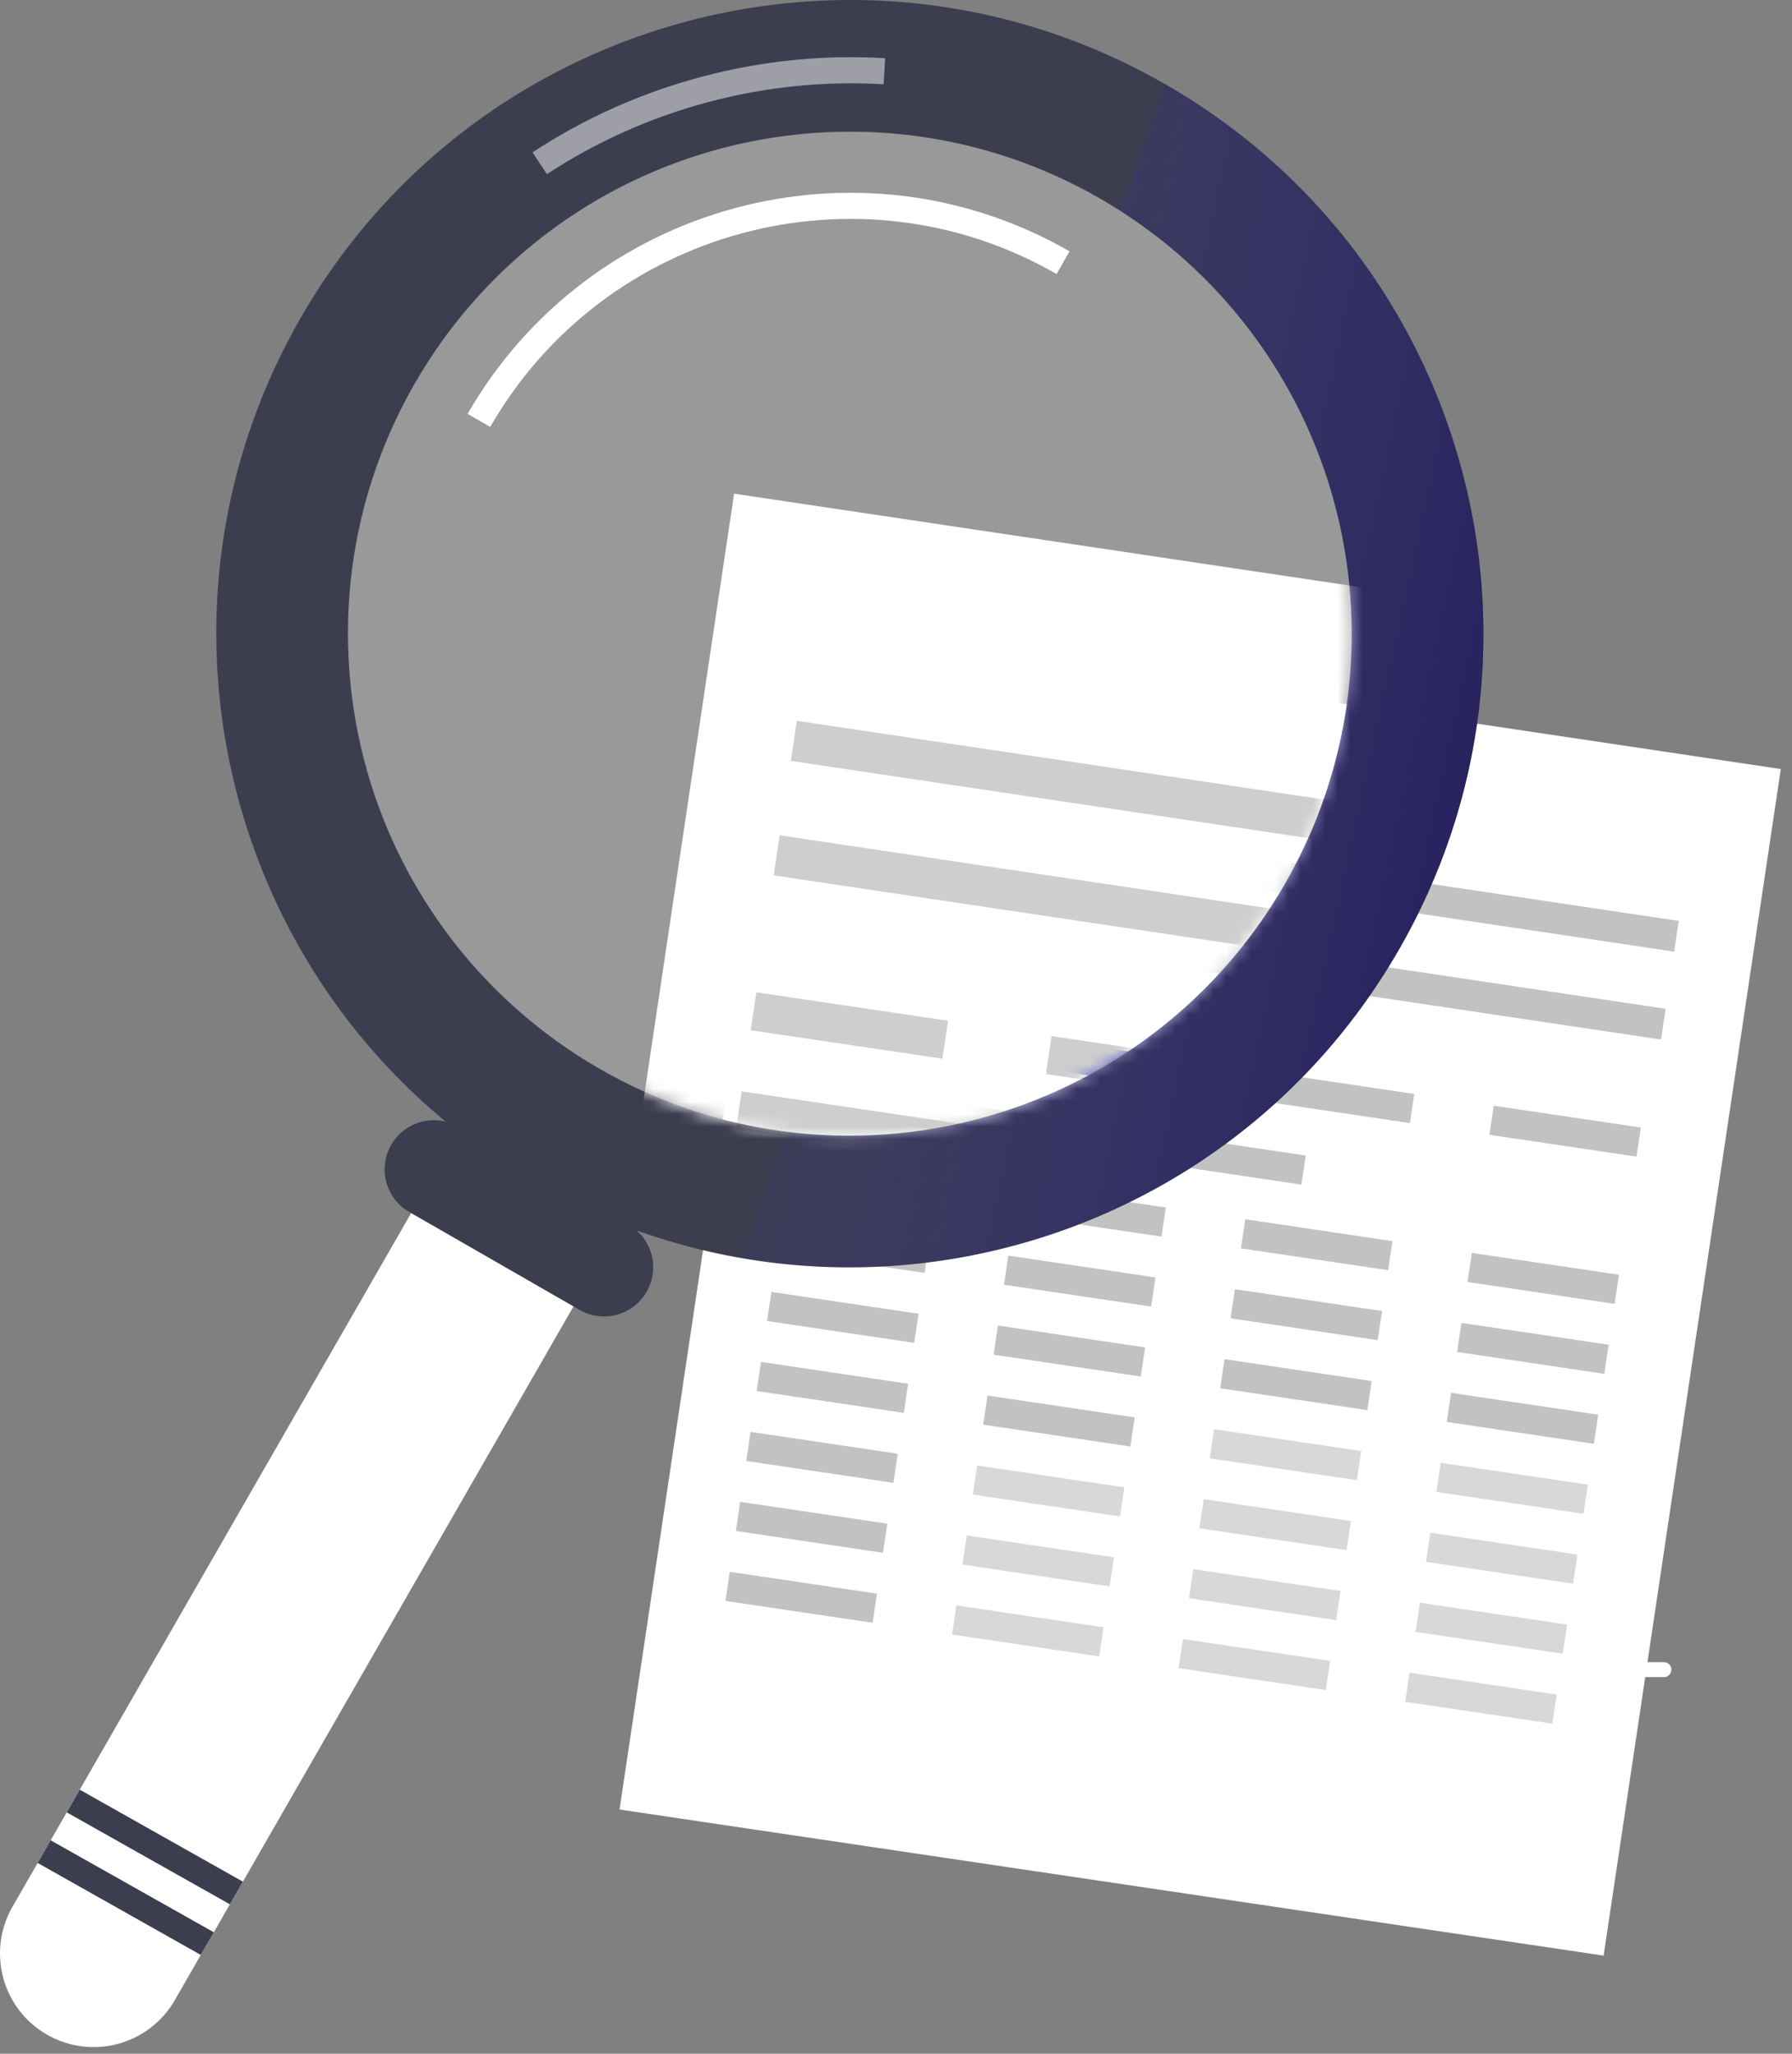
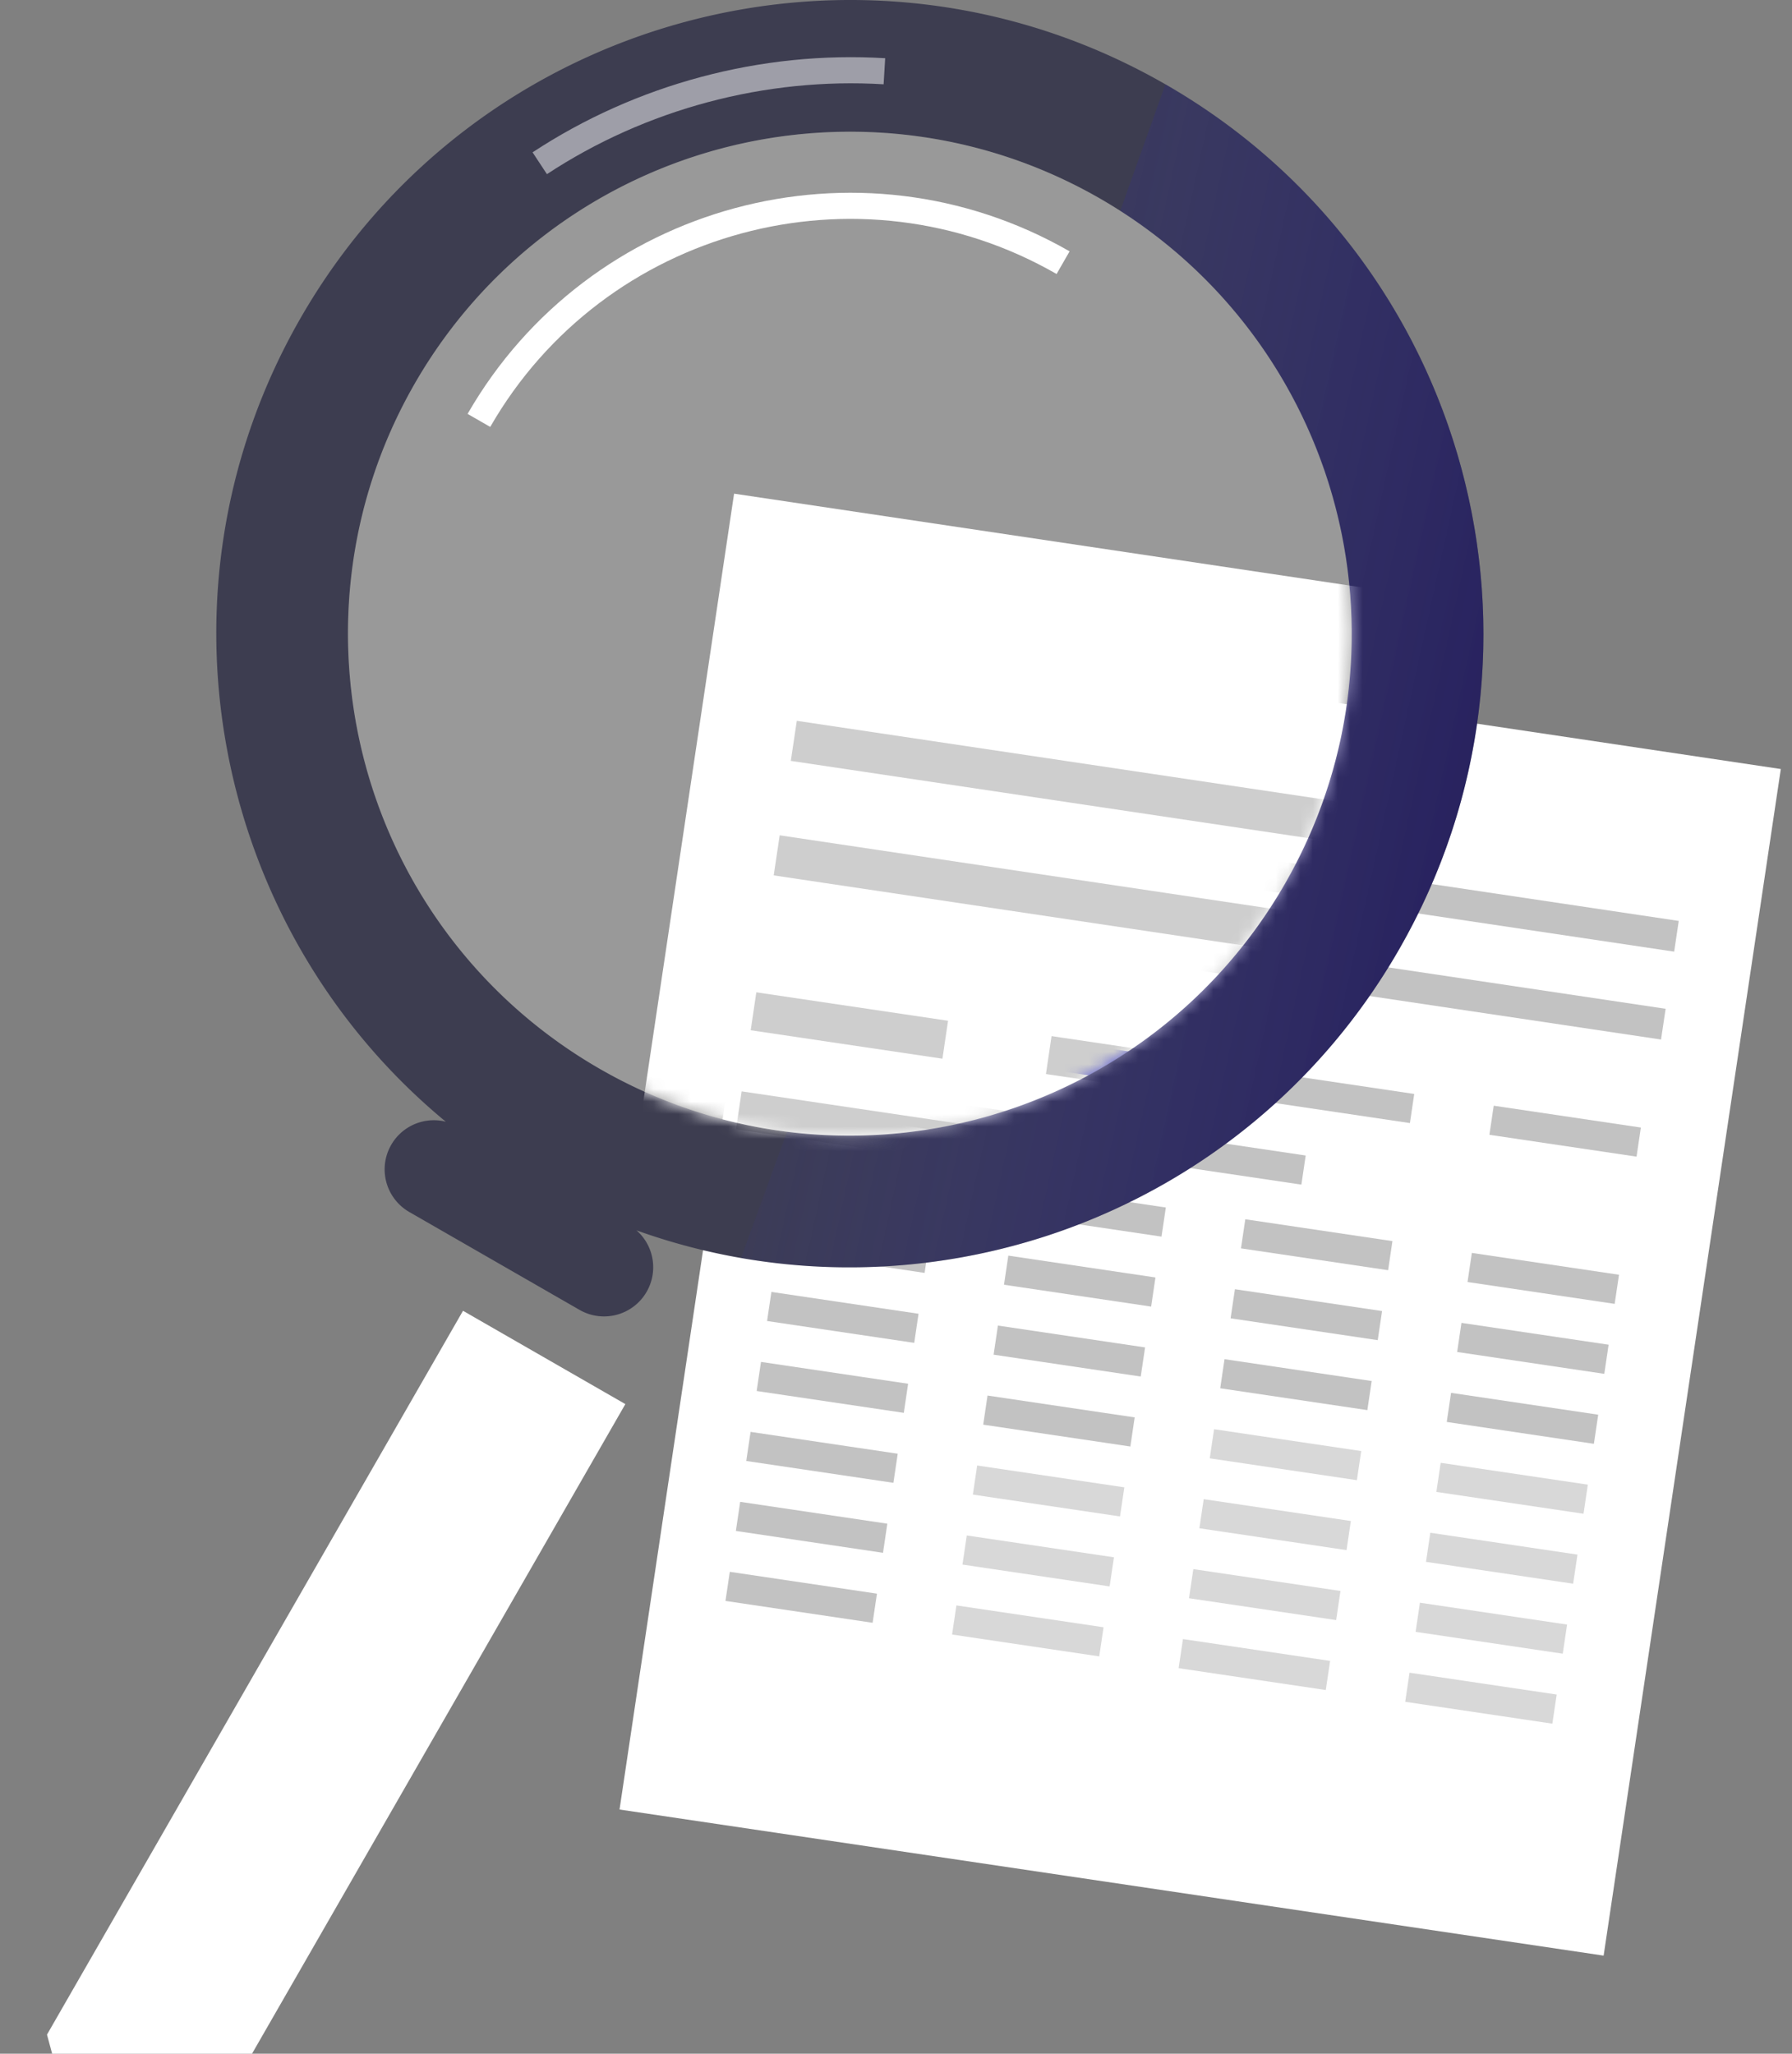
<svg xmlns="http://www.w3.org/2000/svg" width="144" height="165" fill="none">
  <rect width="100%" height="100%" fill="#808080" stroke="none" />
-   <path d="M63.61 57.984h-.824v-.825a.582.582 0 1 0-1.165 0v.825h-.824a.582.582 0 1 0 0 1.164h.824v.825a.582.582 0 1 0 1.165 0v-.825h.825a.582.582 0 1 0 0-1.164ZM133.709 134.743h-15.57a.6.6 0 0 1 0-1.198h15.57a.598.598 0 1 1 0 1.198Z" fill="#fff" />
  <path d="m128.863 157.12 14.238-95.334-79.07-11.802-14.247 95.398 79.079 11.738Z" fill="#fff" />
  <path fill="#C2C2C2" d="m67.895 63.989 67.004 10-.369 2.47-67.004-10zM66.841 71.049l67.004 10-.369 2.47-67.004-10zM120.031 88.835l11.824 1.755-.347 2.338-11.824-1.755z" />
  <path fill="#3838C6" d="m83.616 83.432 11.824 1.755-.347 2.338L83.27 85.77z" />
  <path fill="#C2C2C2" d="m101.82 86.136 11.824 1.755-.347 2.34-11.824-1.756z" />
  <path fill="#3838C6" d="m65.406 80.732 11.825 1.755-.348 2.34L65.06 83.07z" />
-   <path fill="#8284E5" d="m63.652 92.557 11.824 1.755-.347 2.34-11.824-1.756z" />
  <path fill="#C2C2C2" d="m62.822 98.175 11.825 1.755-.347 2.338-11.825-1.755zM61.987 103.796l11.825 1.755-.348 2.338-11.824-1.755zM61.15 109.419l11.824 1.755-.347 2.338-11.824-1.755zM60.314 115.041l11.825 1.755-.348 2.338-11.824-1.755zM59.479 120.662l11.824 1.755-.347 2.34L59.132 123zM58.644 126.284l11.825 1.755-.348 2.34-11.824-1.756zM81.858 95.259l11.825 1.755-.348 2.34-11.824-1.756zM81.025 100.88l11.824 1.755-.347 2.34-11.824-1.756zM80.19 106.5l11.825 1.755-.348 2.34-11.824-1.756zM79.355 112.122l11.825 1.755-.348 2.34-11.824-1.756z" />
  <path fill="#D8D8D8" d="m78.523 117.742 11.825 1.755-.348 2.338-11.824-1.755zM77.689 123.363l11.824 1.755-.347 2.34-11.824-1.756zM76.854 128.984l11.824 1.755-.347 2.34-11.824-1.756z" />
  <path fill="#C2C2C2" d="m100.068 97.959 11.824 1.755-.347 2.338-11.824-1.755zM99.234 103.579l11.825 1.755-.348 2.338-11.824-1.755zM98.4 109.2l11.825 1.755-.348 2.338-11.824-1.755z" />
  <path fill="#D8D8D8" d="m97.559 114.827 11.824 1.755-.347 2.34-11.824-1.756zM96.726 120.446l11.825 1.755-.348 2.34-11.824-1.756zM95.892 126.067l11.824 1.755-.347 2.34-11.824-1.756zM95.059 131.687l11.825 1.755-.348 2.34-11.824-1.756z" />
  <path fill="#C2C2C2" d="m118.273 100.662 11.825 1.755-.348 2.34L117.926 103zM117.439 106.283l11.825 1.755-.348 2.34-11.824-1.756zM116.603 111.905l11.825 1.755-.348 2.34-11.824-1.756z" />
  <path fill="#D8D8D8" d="m115.769 117.526 11.825 1.755-.348 2.338-11.824-1.755zM114.936 123.146l11.825 1.755-.348 2.338-11.824-1.755zM114.101 128.767l11.825 1.755-.348 2.34-11.824-1.756zM113.266 134.389l11.825 1.755-.348 2.34-11.824-1.756z" />
  <path fill="#C2C2C2" d="m64.502 86.839 40.42 5.998-.347 2.339-40.42-5.999z" />
-   <path d="M3.776 163.468a7.524 7.524 0 0 1-2.774-10.273l33.43-58.156 13.046 7.498-33.43 58.157a7.523 7.523 0 0 1-10.272 2.774Z" fill="#fff" />
+   <path d="M3.776 163.468l33.43-58.156 13.046 7.498-33.43 58.157a7.523 7.523 0 0 1-10.272 2.774Z" fill="#fff" />
  <path fill-rule="evenodd" clip-rule="evenodd" d="M24.16 25.543C38.171 1.17 69.287-7.23 93.66 6.78c24.374 14.01 32.774 45.127 18.764 69.5-12.475 21.702-38.51 30.74-61.273 22.572a3.95 3.95 0 0 1-4.573 6.392l-13.696-7.873a3.949 3.949 0 0 1 2.942-7.248c-18.78-15.513-24.212-42.75-11.664-64.58Zm24.036 60.329c19.307 11.1 43.957 4.445 55.057-14.864 11.098-19.307 4.444-43.958-14.865-55.057C69.08 4.852 44.43 11.507 33.331 30.815c-11.098 19.308-4.444 43.958 14.865 55.057Z" fill="#3D3D50" />
  <mask id="a" style="mask-type:alpha" maskUnits="userSpaceOnUse" x="27" y="10" width="82" height="82">
    <path fill-rule="evenodd" clip-rule="evenodd" d="M68.292 91.237c22.271 0 40.325-18.054 40.325-40.325 0-22.271-18.054-40.325-40.325-40.325-22.27 0-40.325 18.054-40.325 40.325 0 22.27 18.054 40.325 40.325 40.325Z" fill="#fff" />
  </mask>
  <g mask="url(#a)">
    <path d="m143.462 179.256 18.551-124.217L58.989 39.662 40.425 163.96l103.037 15.295Z" fill="#fff" />
    <path fill="#C2C2C2" d="m64.029 57.912 87.303 13.03-.48 3.22-87.304-13.03zM62.654 67.111l87.303 13.03-.48 3.22-87.304-13.03zM84.5 83.244l15.408 2.286-.452 3.048-15.407-2.286z" />
-     <path fill="#3838C6" d="m108.221 86.766 15.407 2.286-.452 3.048-15.407-2.286z" />
    <path fill="#C2C2C2" d="m60.776 79.725 15.407 2.286-.452 3.048-15.407-2.286zM59.596 87.683l52.666 7.816-.452 3.047-52.666-7.815z" />
  </g>
  <path d="m39.394 34.3-1.82-1.046c9.736-16.937 31.437-22.797 48.376-13.06l-1.046 1.82c-15.935-9.16-36.35-3.648-45.51 12.286Z" fill="#fff" />
  <path d="m43.95 13.992-1.154-1.753c8.325-5.48 18.386-8.166 28.335-7.561l-.127 2.094c-9.499-.574-19.106 1.989-27.054 7.22Z" fill="#fff" opacity=".5" />
-   <path d="m16.134 157.063 1.046-1.819-13.108-7.389-1.046 1.82 13.108 7.388ZM18.471 152.998l1.047-1.82-13.109-7.389-1.046 1.82 13.108 7.389Z" fill="#3D3D50" />
  <path opacity=".5" d="M112.424 76.28c14.01-24.373 5.61-55.49-18.764-69.5l-.012-.006c-1.119 3.149-2.337 6.56-3.63 10.17 18.043 11.521 24.014 35.31 13.235 54.064-8.35 14.525-24.366 21.885-40.009 19.919-1.377 3.782-2.623 7.2-3.695 10.14 20.482 3.569 41.913-5.718 52.875-24.787Z" fill="url(#b)" />
  <path opacity=".2" d="M68.292 91.237c22.271 0 40.325-18.054 40.325-40.325 0-22.271-18.054-40.325-40.325-40.325-22.27 0-40.325 18.054-40.325 40.325 0 22.27 18.054 40.325 40.325 40.325Z" fill="#fff" />
  <defs>
    <linearGradient id="b" x1="52.67" y1="97.817" x2="121.21" y2="112.866" gradientUnits="userSpaceOnUse">
      <stop stop-color="#3838C6" stop-opacity=".01" />
      <stop offset=".86" stop-color="#0D006A" />
    </linearGradient>
  </defs>
</svg>